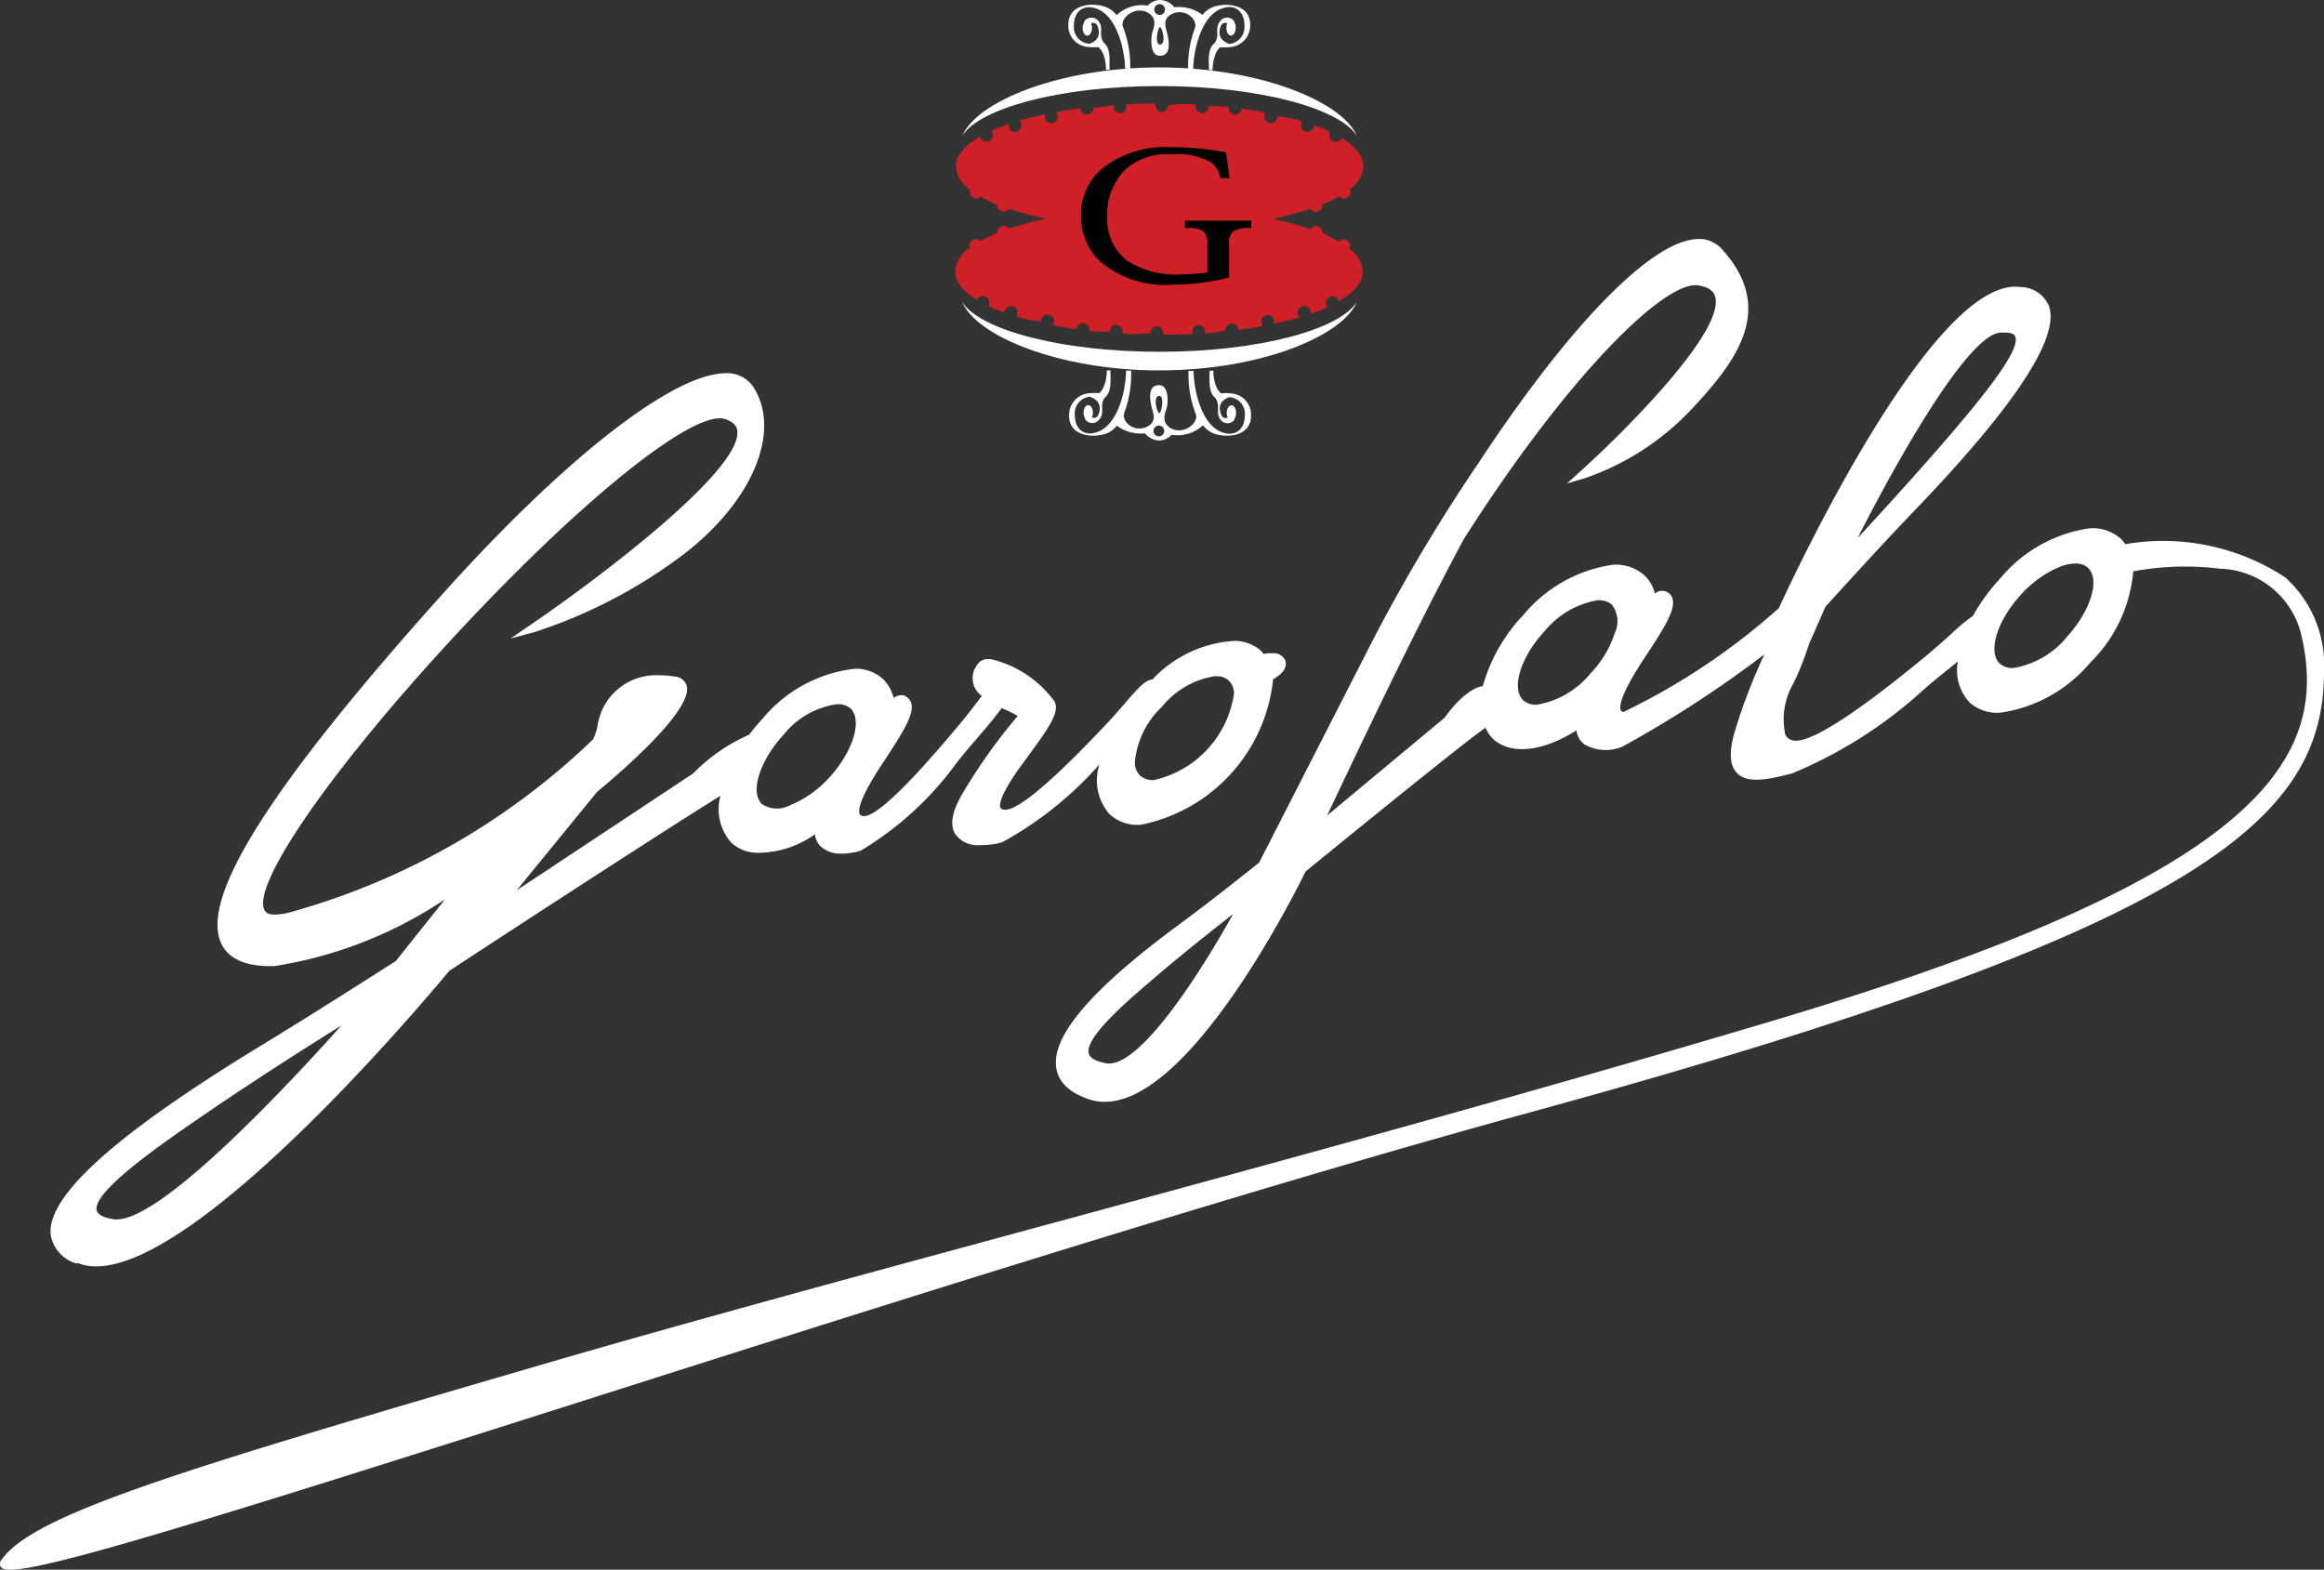
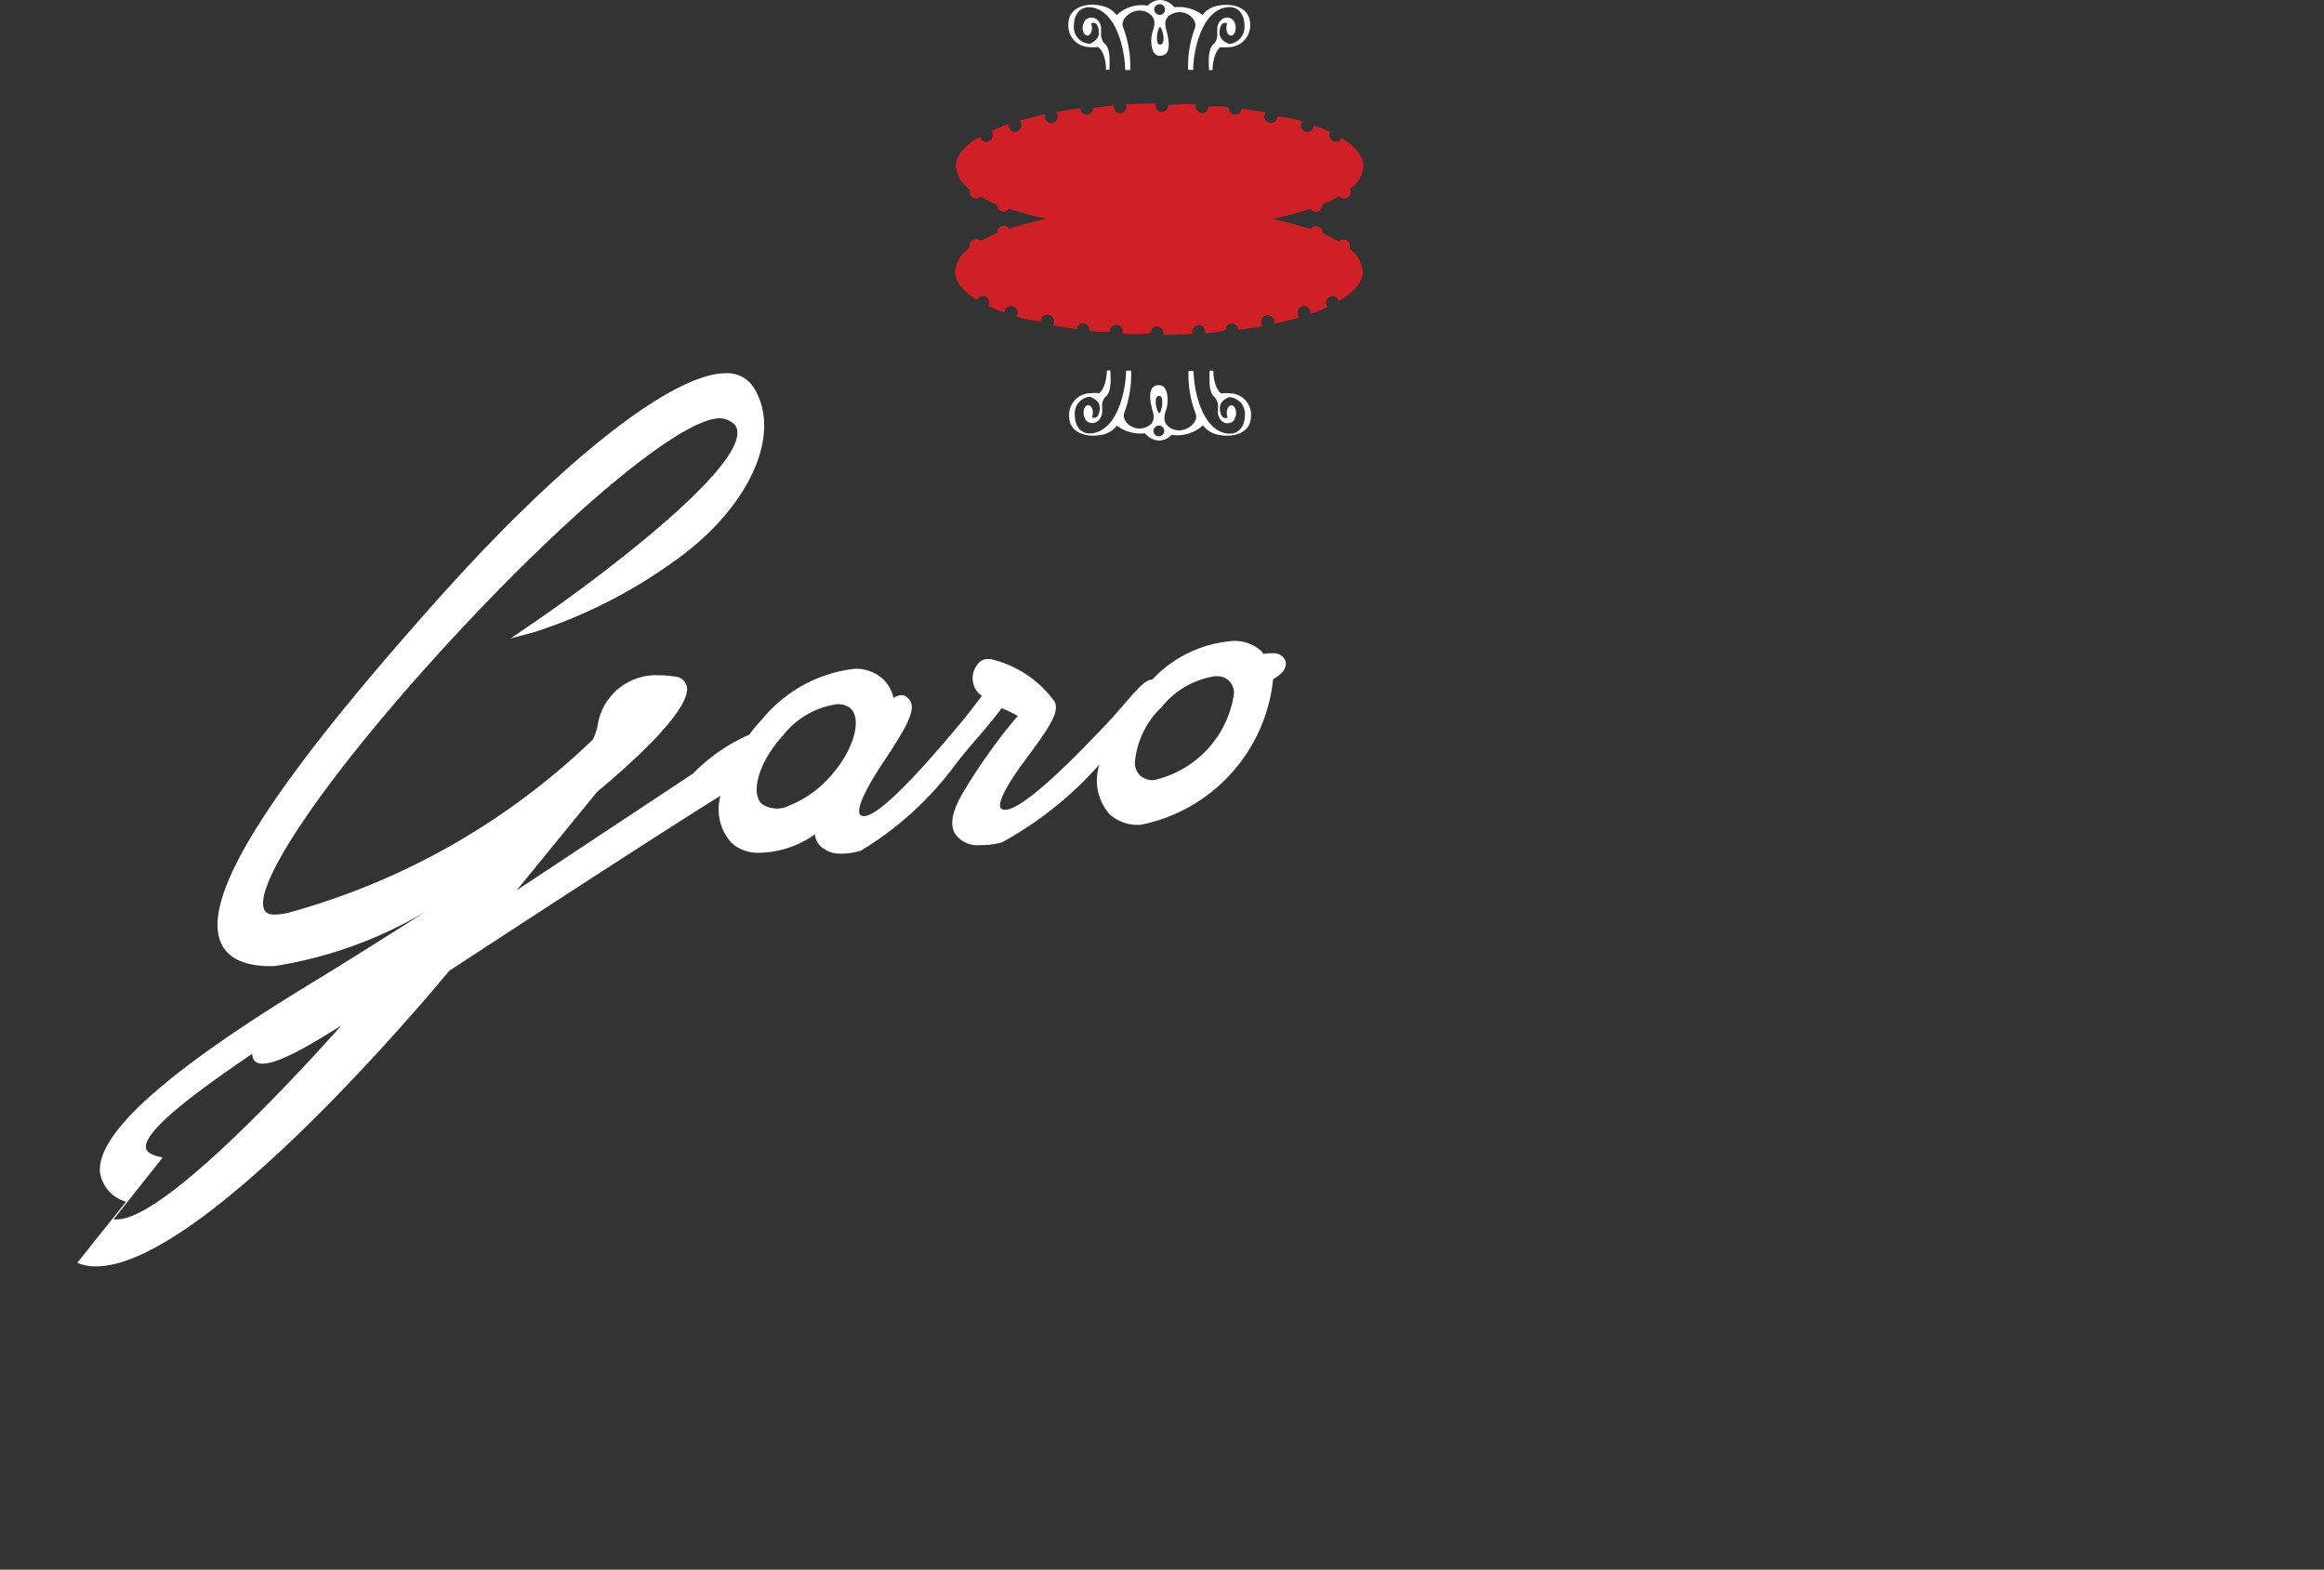
<svg xmlns="http://www.w3.org/2000/svg" width="53.422" height="36.085" viewBox="0 0 53.422 36.085">
  <rect x="0" y="0" width="53.422" height="36.085" fill="#333333" stroke="none" />
  <g id="Layer_1" transform="translate(0.007 0.03)">
    <path id="Path_3381" data-name="Path 3381" d="M59.709,7.843a.156.156,0,0,1-.146.176.148.148,0,0,1-.124-.073,6.709,6.709,0,0,1-.882.236,7.681,7.681,0,0,1,.882.236.148.148,0,0,1,.124-.073.153.153,0,0,1,.15.154c.137.081.266.141.377.206a.143.143,0,0,1,.107-.051.149.149,0,0,1,.146.154.1.1,0,0,1-.013.06.694.694,0,0,1,.308.523c0,.248-.2.48-.553.685a.146.146,0,0,0-.141-.12.155.155,0,0,0-.116.253,3.7,3.7,0,0,1-.39.154c0-.111-.064-.18-.146-.18a.153.153,0,0,0-.15.154.181.181,0,0,0,.039.107c-.184.056-.377.1-.587.15a.215.215,0,0,0,.009-.051.15.15,0,1,0-.3,0,.153.153,0,0,0,.034.1c-.18.034-.368.064-.557.09a.151.151,0,0,0-.15-.146.149.149,0,0,0-.146.154,2.407,2.407,0,0,1-.467.069c0-.12-.064-.188-.146-.188a.153.153,0,0,0-.15.154.109.109,0,0,0,.009.051c-.218.009-.445.017-.677.017,0-.124-.06-.193-.146-.193a.147.147,0,0,0-.146.154,2.936,2.936,0,0,1-.642.013.161.161,0,0,0,0-.047.149.149,0,0,0-.146-.154.153.153,0,0,0-.15.154,2.121,2.121,0,0,1-.467-.017.156.156,0,0,0-.146-.176.149.149,0,0,0-.146.137q-.283-.039-.553-.09a.162.162,0,0,0,.03-.09.149.149,0,0,0-.146-.154.153.153,0,0,0-.15.154,2.239,2.239,0,0,1-.57-.111.162.162,0,0,0,.03-.09.15.15,0,1,0-.3,0,3.75,3.75,0,0,1-.373-.15.148.148,0,0,0,.021-.077.153.153,0,0,0-.15-.154.146.146,0,0,0-.133.09c-.321-.2-.5-.42-.5-.655a.716.716,0,0,1,.326-.535A.154.154,0,0,1,51.6,8.8a.148.148,0,0,1,.253-.111,3.619,3.619,0,0,1,.385-.184.153.153,0,0,1,.146-.167.144.144,0,0,1,.124.069,8.538,8.538,0,0,1,.861-.231,6.627,6.627,0,0,1-.865-.231.16.16,0,0,1-.124.069.149.149,0,0,1-.146-.154c-.141-.069-.27-.128-.381-.193a.142.142,0,0,1-.1.043.153.153,0,0,1-.15-.154.085.085,0,0,1,.009-.047.716.716,0,0,1-.326-.535c0-.248.2-.48.553-.685a.151.151,0,0,0,.146.12.153.153,0,0,0,.15-.154.179.179,0,0,0-.03-.1c.12-.051.248-.1.39-.154,0,.111.064.18.146.18a.153.153,0,0,0,.15-.154.157.157,0,0,0-.039-.107c.184-.051.381-.1.587-.146a.215.215,0,0,0-.009.051.153.153,0,0,0,.15.154.149.149,0,0,0,.146-.154.153.153,0,0,0-.034-.1c.18-.034.364-.064.557-.086a.147.147,0,0,0,.146.146.156.156,0,0,0,.15-.154c.154-.026.308-.043.467-.06,0,.111.064.18.146.18a.149.149,0,0,0,.146-.154.085.085,0,0,0-.009-.047c.218-.013.445-.021.677-.021,0,.124.064.193.146.193a.149.149,0,0,0,.146-.154,3.224,3.224,0,0,1,.642-.017.151.151,0,0,0,.141.2.149.149,0,0,0,.146-.154,2.121,2.121,0,0,1,.467.017.155.155,0,0,0,.146.171.146.146,0,0,0,.146-.137q.289.039.553.09a.162.162,0,0,0-.03.09.15.15,0,1,0,.3,0,2.277,2.277,0,0,1,.57.111.158.158,0,0,0-.026.09.149.149,0,0,0,.146.154.153.153,0,0,0,.15-.154c.133.047.261.1.373.15a.157.157,0,0,0-.017.077.15.15,0,0,0,.15.154.146.146,0,0,0,.133-.09c.321.2.5.42.5.655a.693.693,0,0,1-.308.518.157.157,0,0,1,.013.064.149.149,0,0,1-.146.154.152.152,0,0,1-.111-.051,3.445,3.445,0,0,1-.377.184" transform="translate(-29.32 -3.179)" fill="#d02027" fill-rule="evenodd" />
    <path id="Path_3382" data-name="Path 3382" d="M59.437.994c-.129,0-.051-.4,0-.4s.154.4,0,.4m0-.681a.129.129,0,0,1-.133-.124.127.127,0,0,1,.124-.124.124.124,0,0,1,.124.124.121.121,0,0,1-.12.124m.137.27a.232.232,0,0,1,.09-.261c.308-.206.651.073.583.287a2.516,2.516,0,0,0-.158.968H60.2c0-.4.176-1.349.767-1.439.248-.039.411.141.411.415a.391.391,0,0,1-.347.428c-.154-.06-.248-.154-.223-.313.021-.133.077-.2.176-.163a.264.264,0,0,0-.021.107c0,.1.047.176.107.176s.107-.077.107-.176A.225.225,0,0,0,61.155.5a.149.149,0,0,0-.09-.107c-.171-.073-.321.081-.313.278V.724a.316.316,0,0,1-.064.24c-.154.116-.133.4-.124.617h.081s0-.385.18-.527a.759.759,0,0,0,.2,0A.5.5,0,0,0,61.51.535c0-.415-.437-.5-.745-.433a.567.567,0,0,0-.351.21.911.911,0,0,0-.647-.176.454.454,0,0,0-.334-.167A.408.408,0,0,0,59.155.1a.838.838,0,0,0-.715.218A.589.589,0,0,0,58.08.1c-.313-.069-.75.017-.75.433a.489.489,0,0,0,.467.518.927.927,0,0,0,.218,0c.188.141.18.518.18.523h.081c0-.21.03-.5-.124-.612a.34.34,0,0,1-.069-.24V.672c.017-.2-.133-.351-.308-.278a.149.149,0,0,0-.09.107.225.225,0,0,0-.026.111c0,.1.047.176.107.176s.107-.077.107-.176a.281.281,0,0,0-.021-.107c.1-.034.158.026.176.163.026.163-.069.253-.21.308a.382.382,0,0,1-.36-.42c0-.274.163-.45.411-.415.591.09.767,1.041.767,1.439h.116a2.492,2.492,0,0,0-.167-.994c-.077-.2.3-.518.612-.3.073.06.163.15.073.4-.051.137-.069.557.15.565.347.017.188-.5.141-.668" transform="translate(-32.779)" fill="#fff" fill-rule="evenodd" />
    <path id="Path_3383" data-name="Path 3383" d="M59.443,20.437c.128,0,.051.4,0,.394s-.154-.394,0-.394m-.013.681a.125.125,0,0,1,.128.124.127.127,0,0,1-.124.124.124.124,0,0,1,0-.248m-.128-.27a.238.238,0,0,1-.09.266c-.308.206-.651-.073-.578-.287a2.524,2.524,0,0,0,.158-.972h-.116c0,.4-.176,1.349-.767,1.439-.248.039-.411-.141-.411-.415a.385.385,0,0,1,.347-.424c.154.06.248.154.223.313-.021.133-.073.2-.176.163a.281.281,0,0,0,.021-.107c0-.1-.047-.176-.107-.176s-.107.077-.107.176a.225.225,0,0,0,.026.111.149.149,0,0,0,.09.107c.176.073.321-.086.313-.278v-.056a.316.316,0,0,1,.064-.24c.154-.116.128-.4.124-.617h-.081s0,.385-.18.523a1.01,1.01,0,0,0-.2,0,.5.5,0,0,0-.488.523c0,.415.437.5.75.433a.553.553,0,0,0,.347-.21.911.911,0,0,0,.647.176.446.446,0,0,0,.334.167.408.408,0,0,0,.278-.133.857.857,0,0,0,.72-.218.571.571,0,0,0,.355.218c.313.069.75-.017.75-.433a.489.489,0,0,0-.467-.518.926.926,0,0,0-.218,0c-.184-.137-.18-.514-.18-.523H60.6c0,.21-.03.5.124.617a.34.34,0,0,1,.069.24v.056c-.017.193.133.351.3.278a.138.138,0,0,0,.09-.107.225.225,0,0,0,.026-.111c0-.1-.047-.176-.107-.176s-.107.077-.107.176a.281.281,0,0,0,.021.107c-.1.034-.154-.026-.176-.163-.026-.163.069-.253.21-.308a.382.382,0,0,1,.36.42c0,.274-.163.45-.411.415-.591-.086-.767-1.041-.767-1.439h-.116a2.492,2.492,0,0,0,.167.994c.077.2-.3.518-.612.3-.073-.06-.163-.15-.069-.4.051-.137.069-.553-.15-.565-.347-.017-.188.5-.141.664" transform="translate(-32.802 -11.365)" fill="#fff" fill-rule="evenodd" />
-     <path id="Path_3384" data-name="Path 3384" d="M51.64,5.162c.326-.784,2.223-1.572,4.532-1.572s4.21.792,4.536,1.572c-.381-.617-2.206-1.144-4.536-1.144s-4.155.527-4.532,1.144" transform="translate(-29.526 -2.07)" fill="#fff" />
-     <path id="Path_3385" data-name="Path 3385" d="M60.707,16.18c-.326.784-2.223,1.572-4.536,1.572s-4.21-.792-4.532-1.572c.381.617,2.206,1.144,4.532,1.144s4.155-.527,4.536-1.144" transform="translate(-29.526 -9.267)" fill="#fff" />
-     <path id="Path_3386" data-name="Path 3386" d="M61.424,10.864a5.527,5.527,0,0,1-1.293.167,2.324,2.324,0,0,1-1.653-.51A1.416,1.416,0,0,1,58.01,9.45a1.381,1.381,0,0,1,.557-1.144,2.341,2.341,0,0,1,1.478-.437,6.6,6.6,0,0,1,1.3.12l.081.591h-.214a.558.558,0,0,0-.2-.355,1.539,1.539,0,0,0-.925-.188,1.413,1.413,0,0,0-1.066.355,1.443,1.443,0,0,0-.407,1.071,1.206,1.206,0,0,0,.45,1.011,2.07,2.07,0,0,0,1.293.317,5.2,5.2,0,0,0,.557-.039V10.11a.389.389,0,0,0-.09-.308.6.6,0,0,0-.368-.073H60.4V9.558h1.525v.171a.752.752,0,0,0-.42.073.389.389,0,0,0-.09.308v.745Z" transform="translate(-33.168 -4.516)" fill="#010101" fill-rule="evenodd" />
-     <path id="Path_3387" data-name="Path 3387" d="M3.32,40.458a1.1,1.1,0,0,0,.433.081c2.467,0,7.77-6.373,8.117-6.793.266-.176,4.7-3.075,6.236-4.026a1.156,1.156,0,0,0,.253,1.084.9.9,0,0,0,.617.227,2.264,2.264,0,0,0,1.3-.424.482.482,0,0,0,.1.244.647.647,0,0,0,.475.2h.081a1.61,1.61,0,0,0,.4-.069,7.5,7.5,0,0,0,2.189-2c.154-.2.33-.407.505-.608.206-.24.4-.471.544-.668l.047.021a2.58,2.58,0,0,1,.308.15s.009,0,.013.009A12.941,12.941,0,0,0,23.7,29.617c-.257.42-.33.745-.21.964a.622.622,0,0,0,.574.274h.073a1.768,1.768,0,0,0,.441-.064A8.293,8.293,0,0,0,26.817,29a1.177,1.177,0,0,0,.236,1.148.965.965,0,0,0,.711.24,3.807,3.807,0,0,0,3.045-3.345.974.974,0,0,0,.137-.094c.18-.141.163-.278.146-.33a.284.284,0,0,0-.266-.176h-.06a1.166,1.166,0,0,0-.18.017.568.568,0,0,0-.051-.069.926.926,0,0,0-.612-.231,2.812,2.812,0,0,0-1.889.887c-.163.009-.334.206-.621.535-.141.163-.3.351-.5.557-1.55,1.64-2.1,1.94-2.3,1.9-.06-.013-.069-.039-.073-.047-.026-.064-.021-.3.565-1.084l.034-.047c.467-.634.78-1.058.647-1.306a2.515,2.515,0,0,0-1.473-.977h-.081a.274.274,0,0,0-.218.124.5.5,0,0,0,.1.724l-.06.077c-.137.184-.313.411-.531.668-1.174,1.4-1.9,2.077-2.154,2.013-.043-.009-.06-.03-.064-.047-.043-.1.017-.39.531-1.169l.021-.03c.407-.621.7-1.071.638-1.332a.27.27,0,0,0-.12-.163.134.134,0,0,0-.09-.034.3.3,0,0,0-.2.064.882.882,0,0,0-.244-.437A.933.933,0,0,0,21.2,26.8a3.223,3.223,0,0,0-2.133,1.156c-.107.116-.206.231-.3.36a4.094,4.094,0,0,0-1.289.891l-4.056,2.686,1.846-2.261c.672-.557,2.214-1.91,2.06-2.446a.3.3,0,0,0-.274-.206,2.3,2.3,0,0,0-.385-.03,1.356,1.356,0,0,0-1.392,1.186,1.665,1.665,0,0,1-.1.287A16.294,16.294,0,0,1,8.19,32.405a1.522,1.522,0,0,1-.334.047c-.171,0-.218-.069-.24-.12-.244-.57,1.336-2.913,3.846-5.7,3.08-3.418,5.979-5.812,6.746-5.572h0c.171.056.266.141.283.261.137.925-3.371,3.534-4.737,4.459l-.475.326.557-.15a11.586,11.586,0,0,0,3.2-1.623c1.735-1.221,2.518-2.947,1.82-4.018a.725.725,0,0,0-.647-.308c-1.221.021-3.735,1.992-6.557,5.148-3.889,4.347-5.487,6.87-5.033,7.937.146.343.5.523,1.049.544h.184A9.762,9.762,0,0,0,11.775,32.1l-1.135,1.422c-.163.1-1.743,1.118-3.08,1.932-3.337,2.03-4.921,3.452-4.853,4.339a.828.828,0,0,0,.6.681m.844-1.019c-.163-.026-.36-.086-.385-.206-.094-.441,1.555-1.568,2.441-2.176C7.359,36.282,8.669,35.451,9.393,35c-1.118,1.251-4.086,4.454-5.161,4.459a.44.44,0,0,1-.077,0m16.64-11.843h.021a.435.435,0,0,1,.278.094c.283.27.056,1-.488,1.593a2.488,2.488,0,0,1-.908.638.622.622,0,0,1-.638-.03c-.283-.266-.056-.994.493-1.589a1.909,1.909,0,0,1,1.234-.707m8.708-.642h.017a.385.385,0,0,1,.278.1.405.405,0,0,1,.12.3,2.389,2.389,0,0,1-1.842,1.987.449.449,0,0,1-.313-.1.418.418,0,0,1-.124-.308,2,2,0,0,1,.621-1.276,1.955,1.955,0,0,1,1.238-.707" transform="translate(-1.551 -11.457)" fill="#fff" />
-     <path id="Path_3388" data-name="Path 3388" d="M52.554,20.6a5.117,5.117,0,0,0-3.709-.784.547.547,0,0,0-.1-.124.972.972,0,0,0-.724-.24A3.266,3.266,0,0,0,45.975,20.6a4.376,4.376,0,0,0-.63.865,4.259,4.259,0,0,0-.505.42c-.171.154-.39.351-.647.561-.66.54-2.416,1.962-2.96,1.885a.254.254,0,0,1-.2-.133,1.642,1.642,0,0,1,.188-1.186,6.713,6.713,0,0,0,.356-.9l.377-.857c.116-.128,1.178-1.306,2.1-2.266,2.27-2.369,3.294-3.932,3.037-4.651a.713.713,0,0,0-.66-.433.975.975,0,0,0-.111-.009c-1.975,0-5.041,6.527-5.435,7.388a15.291,15.291,0,0,1-3.576,2.39c-.043-.009-.056-.03-.06-.047-.034-.086-.009-.351.531-1.174l.026-.039c.407-.617.7-1.066.638-1.328a.249.249,0,0,0-.411-.133.808.808,0,0,0-.244-.424.98.98,0,0,0-.72-.24,3.274,3.274,0,0,0-2.056,1.152,3.9,3.9,0,0,0-.934,1.636c-.407.069-.81.63-.874.724L30.5,26.053C31,25,32.415,21.98,33.627,19.727l.013-.026c2.42-3.8,4.634-5.954,5.388-5.834.223.034.351.116.39.253.244.8-2.15,3.17-3.088,4.013l-.317.287.411-.12a6.1,6.1,0,0,0,2.48-1.615c1.024-1.1,1.915-2.291.664-3.658a.7.7,0,0,0-.6-.223c-1.054.081-2.917,2-4.981,5.135a40.242,40.242,0,0,0-2.429,4.069l-2.621,5.127c-.133.107-1.088.874-1.919,1.482-1.953,1.452-2.853,2.51-2.745,3.234.047.321.287.561.72.715a1.14,1.14,0,0,0,.394.069c1.992,0,4.416-4.883,4.617-5.294.266-.218,3.594-2.934,4.137-3.307a.781.781,0,0,0,.176.261c.407.373,1.144.291,1.915-.2a.459.459,0,0,0,.18.321.98.98,0,0,0,.882.051,26.172,26.172,0,0,0,3.259-2.12,12.808,12.808,0,0,0-.677,1.76c-.141.467-.128.784.039.964.248.266.754.141,1.161.043l.116-.03a10.34,10.34,0,0,0,2.938-1.85c.206-.188.45-.385.685-.574.064-.051.124-.1.184-.15a1.09,1.09,0,0,0,.27.947.959.959,0,0,0,.715.231,3.3,3.3,0,0,0,2.056-1.148,3.325,3.325,0,0,0,.989-2.1,6.574,6.574,0,0,1,2-.06,1.978,1.978,0,0,1,1.846,1.448c.741,2.964-1.011,5.615-11.984,8.9-5.906,1.765-11.933,3.4-17.252,4.844-4.116,1.118-8.005,2.172-11.4,3.165C4.095,41.117.762,42.123.03,43.16a.141.141,0,0,0-.013.176c.026.034.094.056.206.056.878,0,4.51-1.126,13.046-3.842C20.054,37.39,28.5,34.7,35.28,32.846c15.329-4.2,18.135-6.7,18.135-10.1a2.705,2.705,0,0,0-.869-2.146M47.5,21.954h0a2.016,2.016,0,0,1-1.216.707.433.433,0,0,1-.321-.1c-.287-.266-.06-.994.493-1.593a2.511,2.511,0,0,1,.9-.638,1.01,1.01,0,0,1,.343-.069.407.407,0,0,1,.287.094c.291.274.069.989-.488,1.6m-4.8-2.287c.857-1.688,2.506-4.647,3.272-4.716h0c.03,0,.069,0,.107,0,.1,0,.206.017.236.081.167.317-.891,1.563-1.525,2.309-.741.861-1.589,1.786-2.094,2.334m-5.577,2.167a2.406,2.406,0,0,1-.57.951,2.012,2.012,0,0,1-1.221.711.428.428,0,0,1-.317-.1c-.287-.266-.06-1,.493-1.593a2,2,0,0,1,1.216-.707h.026a.432.432,0,0,1,.3.1.634.634,0,0,1,.077.638m-8.785,6.48c-.707,1.272-2.142,3.551-2.908,3.426-.24-.043-.377-.116-.407-.223-.1-.355.844-1.169,1.353-1.606.7-.608,1.508-1.246,1.962-1.6" transform="translate(0 -7.336)" fill="#fff" />
+     <path id="Path_3387" data-name="Path 3387" d="M3.32,40.458a1.1,1.1,0,0,0,.433.081c2.467,0,7.77-6.373,8.117-6.793.266-.176,4.7-3.075,6.236-4.026a1.156,1.156,0,0,0,.253,1.084.9.9,0,0,0,.617.227,2.264,2.264,0,0,0,1.3-.424.482.482,0,0,0,.1.244.647.647,0,0,0,.475.2h.081a1.61,1.61,0,0,0,.4-.069,7.5,7.5,0,0,0,2.189-2c.154-.2.33-.407.505-.608.206-.24.4-.471.544-.668l.047.021a2.58,2.58,0,0,1,.308.15s.009,0,.013.009A12.941,12.941,0,0,0,23.7,29.617c-.257.42-.33.745-.21.964a.622.622,0,0,0,.574.274h.073a1.768,1.768,0,0,0,.441-.064A8.293,8.293,0,0,0,26.817,29a1.177,1.177,0,0,0,.236,1.148.965.965,0,0,0,.711.24,3.807,3.807,0,0,0,3.045-3.345.974.974,0,0,0,.137-.094c.18-.141.163-.278.146-.33a.284.284,0,0,0-.266-.176h-.06a1.166,1.166,0,0,0-.18.017.568.568,0,0,0-.051-.069.926.926,0,0,0-.612-.231,2.812,2.812,0,0,0-1.889.887c-.163.009-.334.206-.621.535-.141.163-.3.351-.5.557-1.55,1.64-2.1,1.94-2.3,1.9-.06-.013-.069-.039-.073-.047-.026-.064-.021-.3.565-1.084l.034-.047c.467-.634.78-1.058.647-1.306a2.515,2.515,0,0,0-1.473-.977h-.081a.274.274,0,0,0-.218.124.5.5,0,0,0,.1.724l-.06.077c-.137.184-.313.411-.531.668-1.174,1.4-1.9,2.077-2.154,2.013-.043-.009-.06-.03-.064-.047-.043-.1.017-.39.531-1.169l.021-.03c.407-.621.7-1.071.638-1.332a.27.27,0,0,0-.12-.163.134.134,0,0,0-.09-.034.3.3,0,0,0-.2.064.882.882,0,0,0-.244-.437A.933.933,0,0,0,21.2,26.8a3.223,3.223,0,0,0-2.133,1.156c-.107.116-.206.231-.3.36a4.094,4.094,0,0,0-1.289.891l-4.056,2.686,1.846-2.261c.672-.557,2.214-1.91,2.06-2.446a.3.3,0,0,0-.274-.206,2.3,2.3,0,0,0-.385-.03,1.356,1.356,0,0,0-1.392,1.186,1.665,1.665,0,0,1-.1.287A16.294,16.294,0,0,1,8.19,32.405a1.522,1.522,0,0,1-.334.047c-.171,0-.218-.069-.24-.12-.244-.57,1.336-2.913,3.846-5.7,3.08-3.418,5.979-5.812,6.746-5.572h0c.171.056.266.141.283.261.137.925-3.371,3.534-4.737,4.459l-.475.326.557-.15a11.586,11.586,0,0,0,3.2-1.623c1.735-1.221,2.518-2.947,1.82-4.018a.725.725,0,0,0-.647-.308c-1.221.021-3.735,1.992-6.557,5.148-3.889,4.347-5.487,6.87-5.033,7.937.146.343.5.523,1.049.544h.184A9.762,9.762,0,0,0,11.775,32.1c-.163.1-1.743,1.118-3.08,1.932-3.337,2.03-4.921,3.452-4.853,4.339a.828.828,0,0,0,.6.681m.844-1.019c-.163-.026-.36-.086-.385-.206-.094-.441,1.555-1.568,2.441-2.176C7.359,36.282,8.669,35.451,9.393,35c-1.118,1.251-4.086,4.454-5.161,4.459a.44.44,0,0,1-.077,0m16.64-11.843h.021a.435.435,0,0,1,.278.094c.283.27.056,1-.488,1.593a2.488,2.488,0,0,1-.908.638.622.622,0,0,1-.638-.03c-.283-.266-.056-.994.493-1.589a1.909,1.909,0,0,1,1.234-.707m8.708-.642h.017a.385.385,0,0,1,.278.1.405.405,0,0,1,.12.3,2.389,2.389,0,0,1-1.842,1.987.449.449,0,0,1-.313-.1.418.418,0,0,1-.124-.308,2,2,0,0,1,.621-1.276,1.955,1.955,0,0,1,1.238-.707" transform="translate(-1.551 -11.457)" fill="#fff" />
  </g>
</svg>